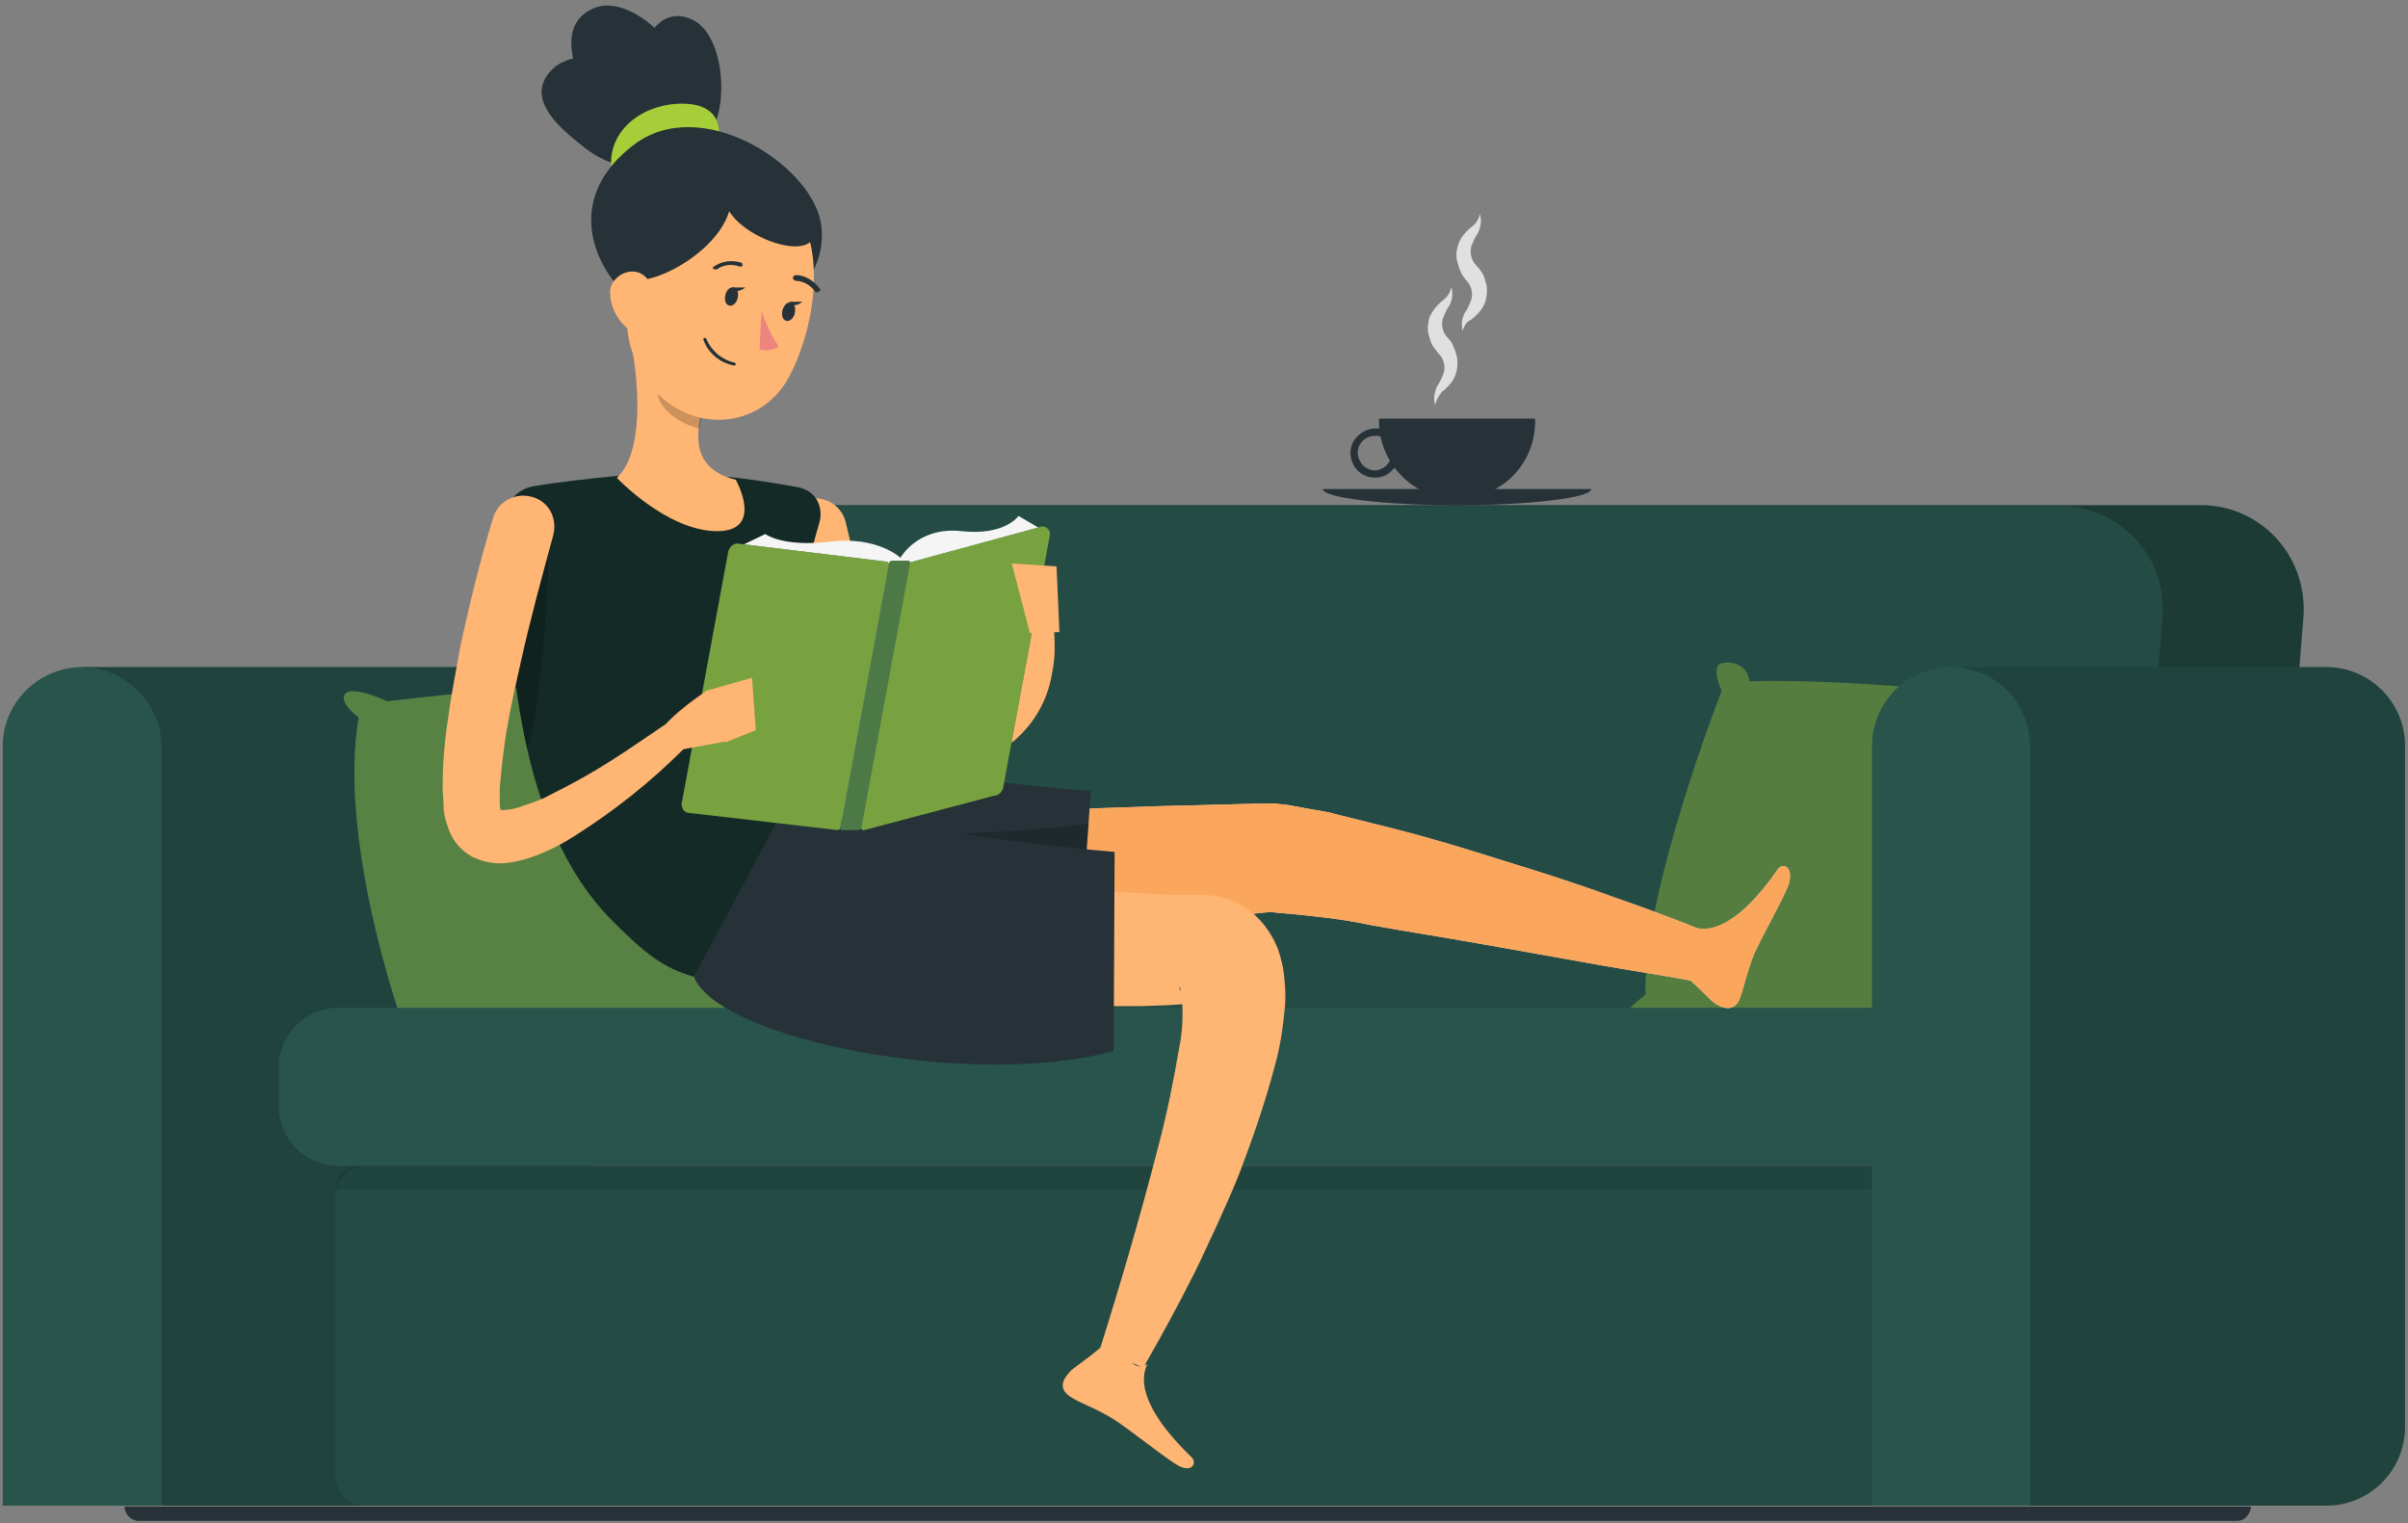
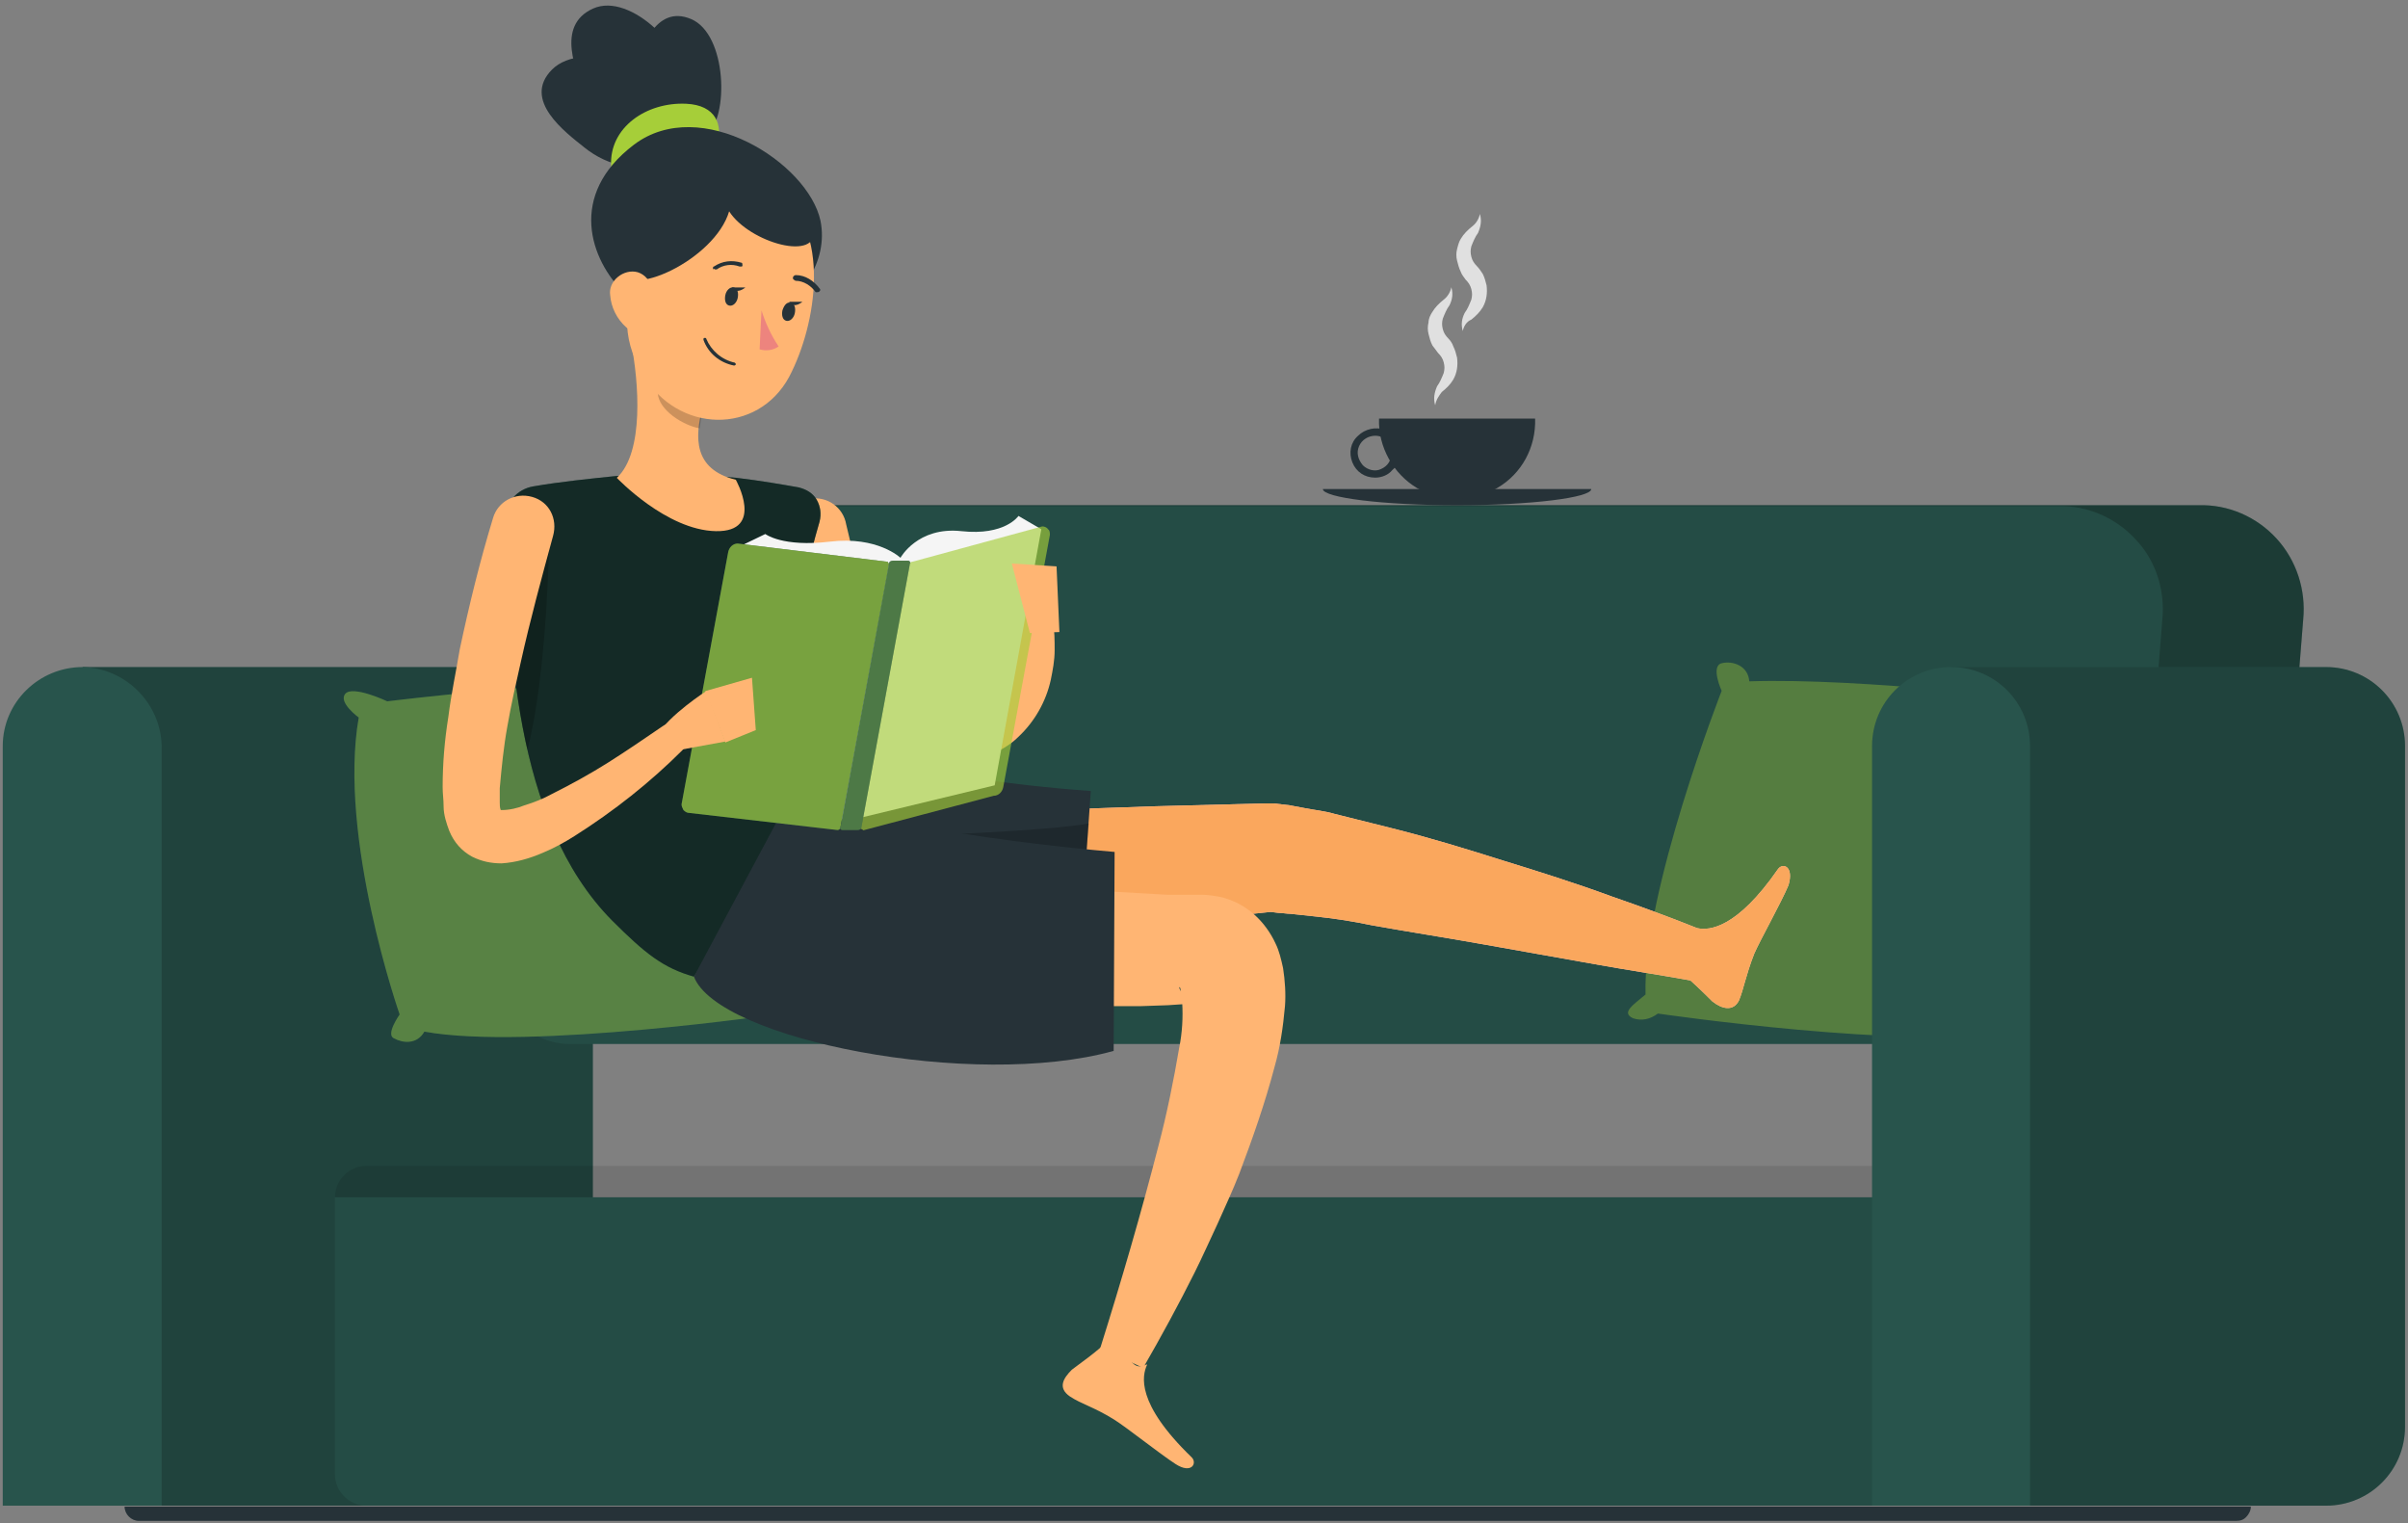
<svg xmlns="http://www.w3.org/2000/svg" version="1.1" id="Layer_1" x="0px" y="0px" viewBox="0 0 253 160" enable-background="new 0 0 253 160" xml:space="preserve">
  <rect x="0" y="0" width="253" height="160" fill="#808080" stroke="none" />
  <g transform="translate(.289)">
    <g transform="translate(0 22.077)">
      <path fill="#28544C" d="M53.6,136.1L53.6,136.1c4.6,0,8.3-3.7,8.4-8.3V56.3c0-4.6-3.8-8.3-8.4-8.3H8.4v88.1H53.6z" />
      <path opacity="0.2" enable-background="new    " d="M53.6,136.1L53.6,136.1c4.6,0,8.3-3.7,8.4-8.3V56.3c0-4.6-3.8-8.3-8.4-8.3H8.4    v88.1H53.6z" />
      <path fill="#28544C" d="M8.4,48L8.4,48C3.8,48,0,51.7,0,56.3v79.8h16.7V56.3C16.6,51.8,12.9,48.1,8.4,48z M238.8,79.4l2.9-36.4    c0.3-3.1-0.7-6.2-2.8-8.5c-2.1-2.3-5.1-3.6-8.2-3.5H82.9c-6.7,0.1-12.3,5.3-12.9,12L67,79.4c-0.2,2.1,0.5,4.2,1.9,5.7    c1.4,1.5,3.4,2.4,5.5,2.4H230C234.6,87.5,238.3,84,238.8,79.4z" />
      <path opacity="0.3" enable-background="new    " d="M238.8,79.4l2.9-36.4c0.3-3.1-0.7-6.2-2.8-8.5c-2.1-2.3-5.1-3.6-8.2-3.5H82.9    c-6.7,0.1-12.3,5.3-12.9,12L67,79.4c-0.2,2.1,0.5,4.2,1.9,5.7c1.4,1.5,3.4,2.4,5.5,2.4H230C234.6,87.5,238.3,84,238.8,79.4z" />
      <path fill="#28544C" d="M224,79.4l2.9-36.4c0.3-3.1-0.7-6.2-2.8-8.4c-2.1-2.3-5.1-3.6-8.2-3.5H68c-6.7,0.1-12.3,5.3-12.9,12    l-2.9,36.4c-0.2,2.1,0.5,4.2,1.9,5.7c1.4,1.5,3.4,2.4,5.5,2.4h155.6C219.8,87.5,223.5,84,224,79.4z" />
      <path opacity="0.1" enable-background="new    " d="M224,79.4l2.9-36.4c0.3-3.1-0.7-6.2-2.8-8.4c-2.1-2.3-5.1-3.6-8.2-3.5H68    c-6.7,0.1-12.3,5.3-12.9,12l-2.9,36.4c-0.2,2.1,0.5,4.2,1.9,5.7c1.4,1.5,3.4,2.4,5.5,2.4h155.6C219.8,87.5,223.5,84,224,79.4z" />
      <path fill="#28544C" d="M37.4,53.3c0,0-2.2-1.6-1.4-2.5s4.4,0.8,4.4,0.8s20.1-2.5,31.9-2.1c0.1-1.6,1.7-2.2,2.9-1.9s0,2.9,0,2.9    s8.3,21.2,8,31.9c1.3,1.1,2.6,1.9,1.3,2.5c-0.9,0.3-1.8,0.1-2.6-0.5c0,0-26.7,3.9-37.6,1.9c-0.8,1.4-2.3,1.2-3.2,0.7    c-0.9-0.4,0.6-2.5,0.6-2.5S35.2,65.9,37.4,53.3z" />
      <path opacity="0.379" fill="#A6CE39" enable-background="new    " d="M37.4,53.3c0,0-2.2-1.6-1.4-2.5s4.4,0.8,4.4,0.8    s20.1-2.5,31.9-2.1c0.1-1.6,1.7-2.2,2.9-1.9s0,2.9,0,2.9s8.3,21.2,8,31.9c1.3,1.1,2.6,1.9,1.3,2.5c-0.9,0.3-1.8,0.1-2.6-0.5    c0,0-26.7,3.9-37.6,1.9c-0.8,1.4-2.3,1.2-3.2,0.7c-0.9-0.4,0.6-2.5,0.6-2.5S35.2,65.9,37.4,53.3z M218.3,53.3c0,0,2.2-1.6,1.4-2.5    c-0.8-0.9-4.3,0.8-4.3,0.8s-20.1-2.5-31.9-2.1c-0.1-1.6-1.7-2.2-2.9-1.9s0,2.9,0,2.9s-8.3,21.2-8,31.9c-1.3,1.1-2.6,1.9-1.3,2.5    c0.9,0.3,1.8,0.1,2.6-0.5c0,0,26.7,3.9,37.6,1.9c0.8,1.4,2.3,1.2,3.2,0.7c0.9-0.4-0.6-2.5-0.6-2.5S220.5,65.9,218.3,53.3z" />
      <path fill="#28544C" d="M244.1,136.1L244.1,136.1c4.6,0,8.3-3.7,8.3-8.3V56.3c0-4.6-3.7-8.3-8.3-8.3h-39.4v88.1H244.1z" />
      <path opacity="0.2" enable-background="new    " d="M244.1,136.1L244.1,136.1c4.6,0,8.3-3.7,8.3-8.3V56.3c0-4.6-3.7-8.3-8.3-8.3    h-39.4v88.1H244.1z" />
-       <path fill="#28544C" d="M206.7,90v4.2c0,3.4-2.8,6.2-6.2,6.2H35.2c-3.4,0-6.2-2.8-6.2-6.2V90c0-3.4,2.8-6.2,6.2-6.2h165.2    C203.9,83.7,206.7,86.5,206.7,90z" />
-       <path fill="#28544C" d="M206.7,103.7v29.1c0,1.8-1.5,3.3-3.3,3.3H38.2c-1.8,0-3.3-1.5-3.3-3.3v-29.1c0-1.8,1.5-3.3,3.3-3.3h165.2    C205.2,100.4,206.7,101.9,206.7,103.7z" />
+       <path fill="#28544C" d="M206.7,103.7v29.1c0,1.8-1.5,3.3-3.3,3.3H38.2c-1.8,0-3.3-1.5-3.3-3.3v-29.1h165.2    C205.2,100.4,206.7,101.9,206.7,103.7z" />
      <path opacity="0.1" enable-background="new    " d="M206.7,103.7v29.1c0,1.8-1.5,3.3-3.3,3.3H38.2c-1.8,0-3.3-1.5-3.3-3.3v-29.1    c0-1.8,1.5-3.3,3.3-3.3h165.2C205.2,100.4,206.7,101.9,206.7,103.7z" />
-       <path opacity="0.1" enable-background="new    " d="M204.1,100.4H37.4c-1.4,0-2.5,1.1-2.5,2.5h171.8c0-0.7-0.3-1.3-0.7-1.8    C205.5,100.7,204.8,100.4,204.1,100.4z" />
      <path fill="#28544C" d="M204.7,48L204.7,48c-4.6,0-8.3,3.7-8.3,8.3v79.8H213V56.3C213,51.7,209.3,48,204.7,48L204.7,48z" />
      <path fill="#263238" d="M234.6,137.7H14.3c-0.8,0-1.5-0.7-1.5-1.5h223.4c0,0.4-0.2,0.8-0.5,1.1S235.1,137.7,234.6,137.7z     M138.7,29.3c0,0.9,6.3,1.7,14.1,1.7c7.8,0,14.1-0.8,14.1-1.7H138.7z" />
      <path fill="#263238" d="M144.6,21.9c-0.1,3,1.5,5.8,4,7.3c2.6,1.5,5.8,1.5,8.4,0c2.6-1.5,4.1-4.3,4-7.3H144.6z" />
      <path fill="#263238" d="M144.2,28.1c-1.1,0-2-0.6-2.4-1.6c-0.4-1-0.2-2.1,0.6-2.8c0.7-0.7,1.9-1,2.8-0.6c1,0.4,1.6,1.4,1.6,2.4    c0,0.7-0.3,1.4-0.8,1.8C145.6,27.8,144.9,28.1,144.2,28.1L144.2,28.1z M144.2,23.7c-0.7,0-1.4,0.4-1.7,1.1c-0.3,0.7-0.1,1.4,0.4,2    c0.5,0.5,1.3,0.7,1.9,0.4c0.7-0.3,1.1-0.9,1.1-1.7C146,24.5,145.2,23.7,144.2,23.7L144.2,23.7z" />
      <path fill="#E0E0E0" d="M150.5,20.5c-0.2-0.7-0.1-1.3,0.2-2c0.3-0.4,0.5-0.9,0.7-1.4c0.1-0.4,0.1-0.7,0-1.1    c-0.1-0.4-0.3-0.7-0.6-1c-0.2-0.3-0.4-0.5-0.6-0.8c-0.2-0.4-0.3-0.8-0.4-1.2c-0.1-0.4-0.1-0.8,0-1.2c0-0.4,0.2-0.8,0.4-1.1    c0.3-0.5,0.7-0.9,1.2-1.3c0.4-0.3,0.7-0.8,0.8-1.3c0.2,0.7,0.1,1.3-0.2,1.9c-0.3,0.4-0.5,0.9-0.7,1.4c-0.1,0.4-0.1,0.7,0,1.1    c0.1,0.4,0.3,0.7,0.6,1c0.2,0.2,0.4,0.5,0.5,0.8c0.2,0.4,0.3,0.8,0.4,1.2c0.1,0.8,0,1.6-0.4,2.3c-0.3,0.5-0.7,0.9-1.2,1.3    C150.9,19.5,150.6,19.9,150.5,20.5L150.5,20.5z M153.4,12.7c-0.2-0.7-0.1-1.3,0.2-1.9c0.3-0.4,0.5-0.9,0.7-1.4    c0.1-0.4,0.1-0.7,0-1.1c-0.1-0.4-0.3-0.7-0.6-1c-0.2-0.3-0.4-0.5-0.5-0.8c-0.2-0.4-0.3-0.8-0.4-1.2c-0.1-0.4-0.1-0.8,0-1.2    c0.1-0.4,0.2-0.8,0.4-1.1c0.3-0.5,0.7-0.9,1.2-1.3c0.4-0.3,0.7-0.8,0.8-1.3c0.2,0.7,0.1,1.3-0.2,2c-0.3,0.4-0.5,0.9-0.7,1.4    c-0.1,0.4-0.1,0.7,0,1.1c0.1,0.4,0.3,0.7,0.6,1c0.2,0.2,0.4,0.5,0.6,0.8c0.2,0.4,0.3,0.8,0.4,1.2c0.1,0.8,0,1.6-0.4,2.3    c-0.3,0.5-0.7,0.9-1.2,1.3C153.8,11.7,153.5,12.2,153.4,12.7L153.4,12.7z" />
    </g>
    <g transform="translate(45.619)">
      <path fill="#FFC3BD" d="M140.9,91.3c-4.3,6.2-7.2,6.5-8.5,6.2c-3-1.2-6-2.3-8.9-3.3c-3.8-1.4-7.6-2.6-11.5-3.8    c-3.8-1.2-7.7-2.4-11.7-3.4c-2-0.5-4-1-6-1.5c-1-0.3-2.1-0.4-3.1-0.6c-0.5-0.1-1.1-0.2-1.6-0.3l-1.7-0.2h-0.1H87    c-3.8,0.1-7.7,0.2-11.5,0.3l-5.8,0.2L64,85.1c-3.8,0.2-7.7,0.4-11.5,0.6c-3.8,0.2-7.7,0.5-11.5,0.8l0.8,12.7    c3.8-0.1,7.7-0.3,11.5-0.6s7.7-0.5,11.5-0.8l5.8-0.4l5.8-0.5c3.7-0.3,7.5-0.7,11.2-1.1l0.8,0.1c0.4,0,0.9,0.1,1.3,0.1    c0.9,0.1,1.8,0.2,2.8,0.3c1.9,0.2,3.8,0.5,5.7,0.9c3.9,0.7,7.8,1.3,11.7,2l11.8,2.1c3.3,0.6,6.7,1.1,10,1.7c0.9,0.8,2,1.9,2.3,2.2    c1,0.8,2.2,1.1,2.8-0.1c0.5-1.2,0.7-2.6,1.6-4.9c0.6-1.4,2.8-5.3,3.6-7.2C142.6,91,141.4,90.6,140.9,91.3z" />
      <path fill="#FAA75D" d="M140.9,91.3c-4.3,6.2-7.2,6.5-8.5,6.2c-3-1.2-6-2.3-8.9-3.3c-3.8-1.4-7.6-2.6-11.5-3.8    c-3.8-1.2-7.7-2.4-11.7-3.4c-2-0.5-4-1-6-1.5c-1-0.3-2.1-0.4-3.1-0.6c-0.5-0.1-1.1-0.2-1.6-0.3l-1.7-0.2h-0.1H87    c-3.8,0.1-7.7,0.2-11.5,0.3l-5.8,0.2L64,85.1c-3.8,0.2-7.7,0.4-11.5,0.6c-3.8,0.2-7.7,0.5-11.5,0.8l0.8,12.7    c3.8-0.1,7.7-0.3,11.5-0.6s7.7-0.5,11.5-0.8l5.8-0.4l5.8-0.5c3.7-0.3,7.5-0.7,11.2-1.1l0.8,0.1c0.4,0,0.9,0.1,1.3,0.1    c0.9,0.1,1.8,0.2,2.8,0.3c1.9,0.2,3.8,0.5,5.7,0.9c3.9,0.7,7.8,1.3,11.7,2l11.8,2.1c3.3,0.6,6.7,1.1,10,1.7c0.9,0.8,2,1.9,2.3,2.2    c1,0.8,2.2,1.1,2.8-0.1c0.5-1.2,0.7-2.6,1.6-4.9c0.6-1.4,2.8-5.3,3.6-7.2C142.6,91,141.4,90.6,140.9,91.3z" />
      <path fill="#FFB573" d="M43,55.1c0.2,0.8,0.4,1.7,0.6,2.5s0.4,1.7,0.7,2.5c0.5,1.7,1.1,3.3,1.7,4.9c0.6,1.6,1.4,3.1,2.2,4.5    c0.8,1.3,1.7,2.5,2.8,3.4c0.9,0.8,2,1.3,3.1,1.3c0.6,0,1.2-0.1,1.8-0.2c0.6-0.2,1.1-0.4,1.6-0.8c1.1-0.8,2-1.9,2.6-3.2    c0.3-0.7,0.6-1.5,0.8-2.3c0.2-0.8,0.4-1.6,0.6-2.4v-0.2c0.1-0.8,0.8-1.3,1.6-1.3c0.8,0,1.5,0.6,1.6,1.4c0.2,1,0.2,2.1,0.2,3.1    c0,1.1-0.2,2.1-0.4,3.1c-0.5,2.3-1.7,4.4-3.4,6c-0.9,0.9-2,1.5-3.2,2c-1.2,0.5-2.4,0.7-3.7,0.8c-1.3,0-2.6-0.2-3.8-0.6    c-1.2-0.4-2.3-1-3.2-1.8c-1.7-1.4-3.2-3-4.4-4.9c-1.1-1.7-2-3.5-2.8-5.4c-0.8-1.8-1.4-3.7-2-5.6c-0.3-0.9-0.5-1.9-0.8-2.8    c-0.2-0.9-0.4-1.9-0.6-2.9c-0.3-1.8,0.8-3.5,2.6-3.8C41,52.1,42.7,53.3,43,55.1L43,55.1z M38.9,90.7c7.2,0.8,14.6,1.5,21.8,2.2    c3.6,0.3,7.2,0.6,10.8,0.8c1.8,0.1,3.6,0.2,5.3,0.3l2.6,0h1c0.6,0,1.2,0.1,1.8,0.2c1.4,0.3,2.7,1,3.7,1.9c0.9,0.8,1.7,1.9,2.2,3    c0.4,0.8,0.6,1.7,0.8,2.6c0.2,1.3,0.3,2.7,0.2,4c-0.2,2.2-0.5,4.3-1.1,6.4c-1,3.8-2.3,7.5-3.7,11.2c-0.7,1.8-1.5,3.5-2.3,5.3    c-0.8,1.7-1.6,3.5-2.4,5.1c-1.7,3.4-3.5,6.7-5.4,10l-4.5-2.1c2.2-7,4.3-14.2,6.1-21.2c0.9-3.4,1.6-6.9,2.2-10.4    c0.3-1.5,0.4-3.1,0.3-4.7c0-0.5-0.1-1-0.2-1.5c-0.1-0.1-0.1-0.2-0.1,0c0.1,0.3,0.3,0.6,0.6,0.8c0.4,0.3,0.8,0.6,1.2,0.7    c0.1,0,0.3,0.1,0.4,0.1l0,0h-0.4l-3,0.2l-2.9,0.1c-1,0-1.9,0-2.9,0c-3.8,0-7.6-0.1-11.4-0.3c-7.6-0.4-15-1.1-22.6-2.3L38.9,90.7z" />
      <path fill="#FFB573" d="M66.7,143.9c0.5-0.4,2.8-2,3.6-2.9c0.7-0.9,2.6,2.1,2.8,2.2c0.8,0.8,1.6-0.1,1.5,0.2    c-0.5,1.1-1.2,4,4.7,9.7c0.6,0.6,0,1.8-1.7,0.7s-5.2-3.9-6.5-4.7c-2.1-1.3-3.4-1.6-4.6-2.4C65.2,145.8,65.8,144.8,66.7,143.9z" />
      <path fill="#28544C" d="M10.1,51.1c-1.7,0.3-2.9,1.7-2.9,3.4C7.5,67.2,8,86.2,18.4,96.7c3.5,3.5,5.4,5,8.6,5.9    c5.2-7.7,9.6-15.9,13.1-24.6c-1.7-0.8-2.8-3.8-2.8-6.5c0-6.1,1.8-12.9,2.9-16.7c0.2-0.8,0.1-1.6-0.3-2.3c-0.4-0.7-1.1-1.1-1.9-1.3    c-1.7-0.3-4-0.7-6.5-1c-4.2-0.4-8.4-0.4-12.6-0.2C16,50.3,13,50.6,10.1,51.1z" />
      <path opacity="0.5" enable-background="new    " d="M10.1,51.1c-1.7,0.3-2.9,1.7-2.9,3.4C7.5,67.2,8,86.2,18.4,96.7    c3.5,3.5,5.4,5,8.6,5.9c5.2-7.7,9.6-15.9,13.1-24.6c-1.7-0.8-2.8-3.8-2.8-6.5c0-6.1,1.8-12.9,2.9-16.7c0.2-0.8,0.1-1.6-0.3-2.3    c-0.4-0.7-1.1-1.1-1.9-1.3c-1.7-0.3-4-0.7-6.5-1c-4.2-0.4-8.4-0.4-12.6-0.2C16,50.3,13,50.6,10.1,51.1z" />
      <path opacity="0.2" enable-background="new    " d="M7.3,57.9c0.2,6.4,0.6,13.8,2.2,20.9c2.1-8,2.3-22.2,2.3-22.2L7.3,57.9z" />
      <path fill="#263238" d="M40.1,78.1c0,0,9.6,3.6,28.6,5l-1.3,18.4c-9.9,6.2-35.4,3-37.8-3.5L40.1,78.1z" />
      <path opacity="0.2" enable-background="new    " d="M50.2,87.8l18,2.2l0.3-3.5C64.4,87.3,50.2,87.8,50.2,87.8z" />
      <path fill="#263238" d="M37,83.9c11.2,2.8,22.7,4.6,34.2,5.6l-0.1,20.9c-14.7,4.1-41.6-1.2-44.1-7.8L37,83.9z" />
      <path fill="#FFB573" d="M12.2,56.3c-1.2,4.4-2.4,8.8-3.4,13.3c-0.5,2.2-1,4.4-1.4,6.7c-0.4,2.2-0.6,4.3-0.8,6.5c0,0.5,0,1,0,1.5    c0,0.3,0,0.5,0.1,0.8c0,0.1-0.1,0-0.2-0.1c-0.1-0.1,0,0.1,0.3,0.1c0.8,0,1.7-0.2,2.4-0.5c1-0.3,2-0.7,2.9-1.2c2-1,4-2.1,5.9-3.3    c1.9-1.2,3.8-2.5,5.7-3.8l0,0c0.7-0.5,1.7-0.4,2.2,0.3c0.5,0.7,0.5,1.6-0.1,2.2c-3.4,3.4-7.2,6.4-11.3,9c-1.1,0.7-2.2,1.3-3.4,1.8    c-1.4,0.6-2.8,1-4.3,1.1c-1.1,0-2.1-0.2-3.1-0.7c-1.1-0.6-1.9-1.5-2.4-2.7c-0.3-0.8-0.6-1.7-0.6-2.6c0-0.7-0.1-1.3-0.1-2    c0-2.5,0.2-4.9,0.6-7.4c0.3-2.4,0.8-4.7,1.2-7.1c1-4.7,2.1-9.2,3.5-13.8c0.5-1.7,2.3-2.7,4.1-2.2S12.7,54.5,12.2,56.3L12.2,56.3z" />
      <path fill="#263238" d="M15.5,15.5c-2-1.6-6.6-5-3.4-8.2S24.5,7,25.5,10.1C27.9,17.4,20.6,19.6,15.5,15.5z" />
      <path fill="#263238" d="M15.6,10c-0.9-2.4-3.2-7.3,0.8-9.1s10.1,4.6,9.6,8C24.7,16.7,18,15.9,15.6,10z" />
      <path fill="#263238" d="M20.6,7.6c0.8-2.3,2.3-7.2,6.1-5.6s4,10.4,1.6,12.2C22.6,18.7,18.6,13.3,20.6,7.6z" />
      <path fill="#A6CE39" d="M23.8,21c-2.2,0.8-5.3,0.4-5.5-3.6c-0.2-4,3.7-6.7,7.9-6.5C32.4,11.2,29.4,19.1,23.8,21z" />
      <path fill="#FFB573" d="M20.4,36c0.8,4.1,1.4,11.5-1.5,14.2c0,0,5.2,5.5,10.4,5.6s2.1-5.4,2.1-5.4c-4.5-1.1-4.3-4.5-3.5-7.6    L20.4,36z" />
      <path fill="#263238" d="M19.7,30.8c-3.6-3.5-6-10.3,1-15.6s18.3,1.9,19.6,8C42,31.8,28.7,39.8,19.7,30.8z" />
      <path opacity="0.2" enable-background="new    " d="M23.5,38.8l4.5,4c-0.2,0.7-0.3,1.5-0.4,2.2c-1.7-0.3-4.3-1.9-4.4-3.7    C23.1,40.4,23.3,39.6,23.5,38.8z" />
      <path fill="#FFB573" d="M21.1,25.7c-1.3,6.7-1.9,9.4,0.5,13.6c3.7,6.3,12.1,6.4,15.4,0.3c2.9-5.5,4.5-15.5-1.3-19.7    c-2.6-1.9-5.9-2.4-8.9-1.2S21.6,22.6,21.1,25.7z" />
      <path fill="#263238" d="M19,28.3c0.9,3.3,10.2-1,11.7-6.1c2.1,3.3,9.5,5.4,8.9,1.8c-0.6-3.6-5.3-8.5-11.1-7.5    C22.8,17.6,17.5,22.5,19,28.3z" />
      <path fill="#FFB573" d="M18.2,31c0.1,1.3,0.7,2.5,1.7,3.4c1.3,1.1,2.7,0.1,3-1.5c0.2-1.5-0.2-3.8-1.8-4.3c-0.7-0.2-1.5,0-2.1,0.5    S18.1,30.3,18.2,31z" />
      <path fill="#263238" d="M30.3,31c-0.1,0.5,0,1,0.4,1.1c0.4,0.1,0.8-0.3,0.9-0.8c0.1-0.5,0-1-0.4-1.1C30.8,30.1,30.4,30.5,30.3,31z     M36.3,32.6c-0.1,0.5,0,1,0.4,1.1s0.8-0.3,0.9-0.8c0.1-0.5,0-1-0.4-1.1C36.8,31.7,36.5,32,36.3,32.6z" />
      <path fill="#263238" d="M37,31.7l1.4,0C38.4,31.7,37.5,32.5,37,31.7z" />
      <path fill="#ED847E" d="M34.1,32.6c0.4,1.3,1,2.6,1.8,3.8c-0.6,0.4-1.3,0.5-2,0.3L34.1,32.6z" />
      <path fill="#263238" d="M31.2,38.4c0.1,0,0.1,0,0.2-0.1c0-0.1,0-0.1-0.1-0.2c-1.4-0.3-2.5-1.3-3-2.5c0,0,0-0.1-0.1-0.1    c0,0-0.1,0-0.1,0c-0.1,0-0.1,0.1-0.1,0.2C28.5,37.1,29.7,38.1,31.2,38.4L31.2,38.4z M29.2,28.3c0.1,0,0.1,0,0.2,0    c0.7-0.5,1.6-0.6,2.4-0.3c0.1,0,0.1,0,0.2,0c0.1,0,0.1-0.1,0.1-0.1c0-0.1,0-0.3-0.1-0.3c-1-0.3-2-0.2-2.9,0.4    c-0.1,0-0.1,0.1-0.1,0.2c0,0.1,0,0.1,0,0.2C29,28.2,29.1,28.2,29.2,28.3L29.2,28.3z M39.9,30.7c0.1,0,0.2,0,0.3-0.1    c0.1-0.1,0.1-0.2,0-0.3c-0.6-0.8-1.5-1.4-2.5-1.4c-0.1,0-0.3,0.1-0.3,0.3c0,0.1,0,0.1,0.1,0.2c0.1,0,0.1,0.1,0.2,0.1    c0.8,0,1.6,0.5,2.1,1.2C39.8,30.7,39.8,30.7,39.9,30.7L39.9,30.7z M31,30.2l1.4,0C32.4,30.2,31.5,31,31,30.2z" />
      <path fill="#F5F5F5" d="M48.7,58.6c0,0-2.4-2.3-7.4-1.7s-6.8-0.8-6.8-0.8l-2.9,1.4l-4.9,26.9l16.9,1.8L48.7,58.6z M48.7,58.6    c0,0,1.8-3.3,6.4-2.8c4.6,0.5,6-1.6,6-1.6l2.4,1.4l-4.9,26.9l-14.9,3.6L48.7,58.6z" />
      <path fill="#28544C" d="M42.1,87.2l-15.6-1.8c-0.2,0-0.4-0.1-0.6-0.3c-0.1-0.2-0.2-0.4-0.2-0.6l4.9-26.5c0.1-0.5,0.5-0.9,1-0.9    L47.2,59c0.1,0,0.2,0,0.2,0.1c0.1,0.1,0.1,0.1,0.1,0.2l-5.1,27.6C42.4,87.1,42.2,87.2,42.1,87.2z" />
      <path opacity="0.642" fill="#A6CE39" enable-background="new    " d="M42.1,87.2l-15.6-1.8c-0.2,0-0.4-0.1-0.6-0.3    c-0.1-0.2-0.2-0.4-0.2-0.6l4.9-26.5c0.1-0.5,0.5-0.9,1-0.9L47.2,59c0.1,0,0.2,0,0.2,0.1c0.1,0.1,0.1,0.1,0.1,0.2l-5.1,27.6    C42.4,87.1,42.2,87.2,42.1,87.2z" />
-       <path fill="#28544C" d="M44.9,87.2l13.6-3.6c0.5,0,0.9-0.4,1-0.9l4.9-26.5c0-0.2,0-0.5-0.2-0.6c-0.1-0.2-0.4-0.3-0.6-0.3L50,59    c-0.2,0-0.3,0.1-0.4,0.3l-5.1,27.6c0,0.1,0,0.2,0.1,0.2S44.8,87.3,44.9,87.2z" />
      <path opacity="0.642" fill="#A6CE39" enable-background="new    " d="M44.9,87.2l13.6-3.6c0.5,0,0.9-0.4,1-0.9l4.9-26.5    c0-0.2,0-0.5-0.2-0.6c-0.1-0.2-0.4-0.3-0.6-0.3L50,59c-0.2,0-0.3,0.1-0.4,0.3l-5.1,27.6c0,0.1,0,0.2,0.1,0.2S44.8,87.3,44.9,87.2z    " />
      <path fill="#28544C" d="M44.2,87.2h-1.6c-0.1,0-0.1,0-0.2-0.1s-0.1-0.1,0-0.2l5.1-27.7c0-0.2,0.2-0.3,0.4-0.3h1.6    c0.1,0,0.1,0,0.2,0.1c0,0.1,0.1,0.1,0,0.2l-5.1,27.7C44.6,87.1,44.4,87.2,44.2,87.2L44.2,87.2z" />
      <path opacity="0.3" fill="#A6CE39" enable-background="new    " d="M44.2,87.2h-1.6c-0.1,0-0.1,0-0.2-0.1s-0.1-0.1,0-0.2l5.1-27.7    c0-0.2,0.2-0.3,0.4-0.3h1.6c0.1,0,0.1,0,0.2,0.1c0,0.1,0.1,0.1,0,0.2l-5.1,27.7C44.6,87.1,44.4,87.2,44.2,87.2L44.2,87.2z" />
      <path fill="#FFB573" d="M24.3,79l6-1.1l-2-5.3c0,0-3.9,2.5-5.2,4.7L24.3,79z" />
      <polygon fill="#FFB573" points="33.5,76.7 33.1,71.2 28.2,72.6 30.3,78   " />
      <polygon fill="#FFB573" points="65.4,66.4 65.1,59.5 60.4,59.2 62.3,66.5   " />
    </g>
  </g>
</svg>